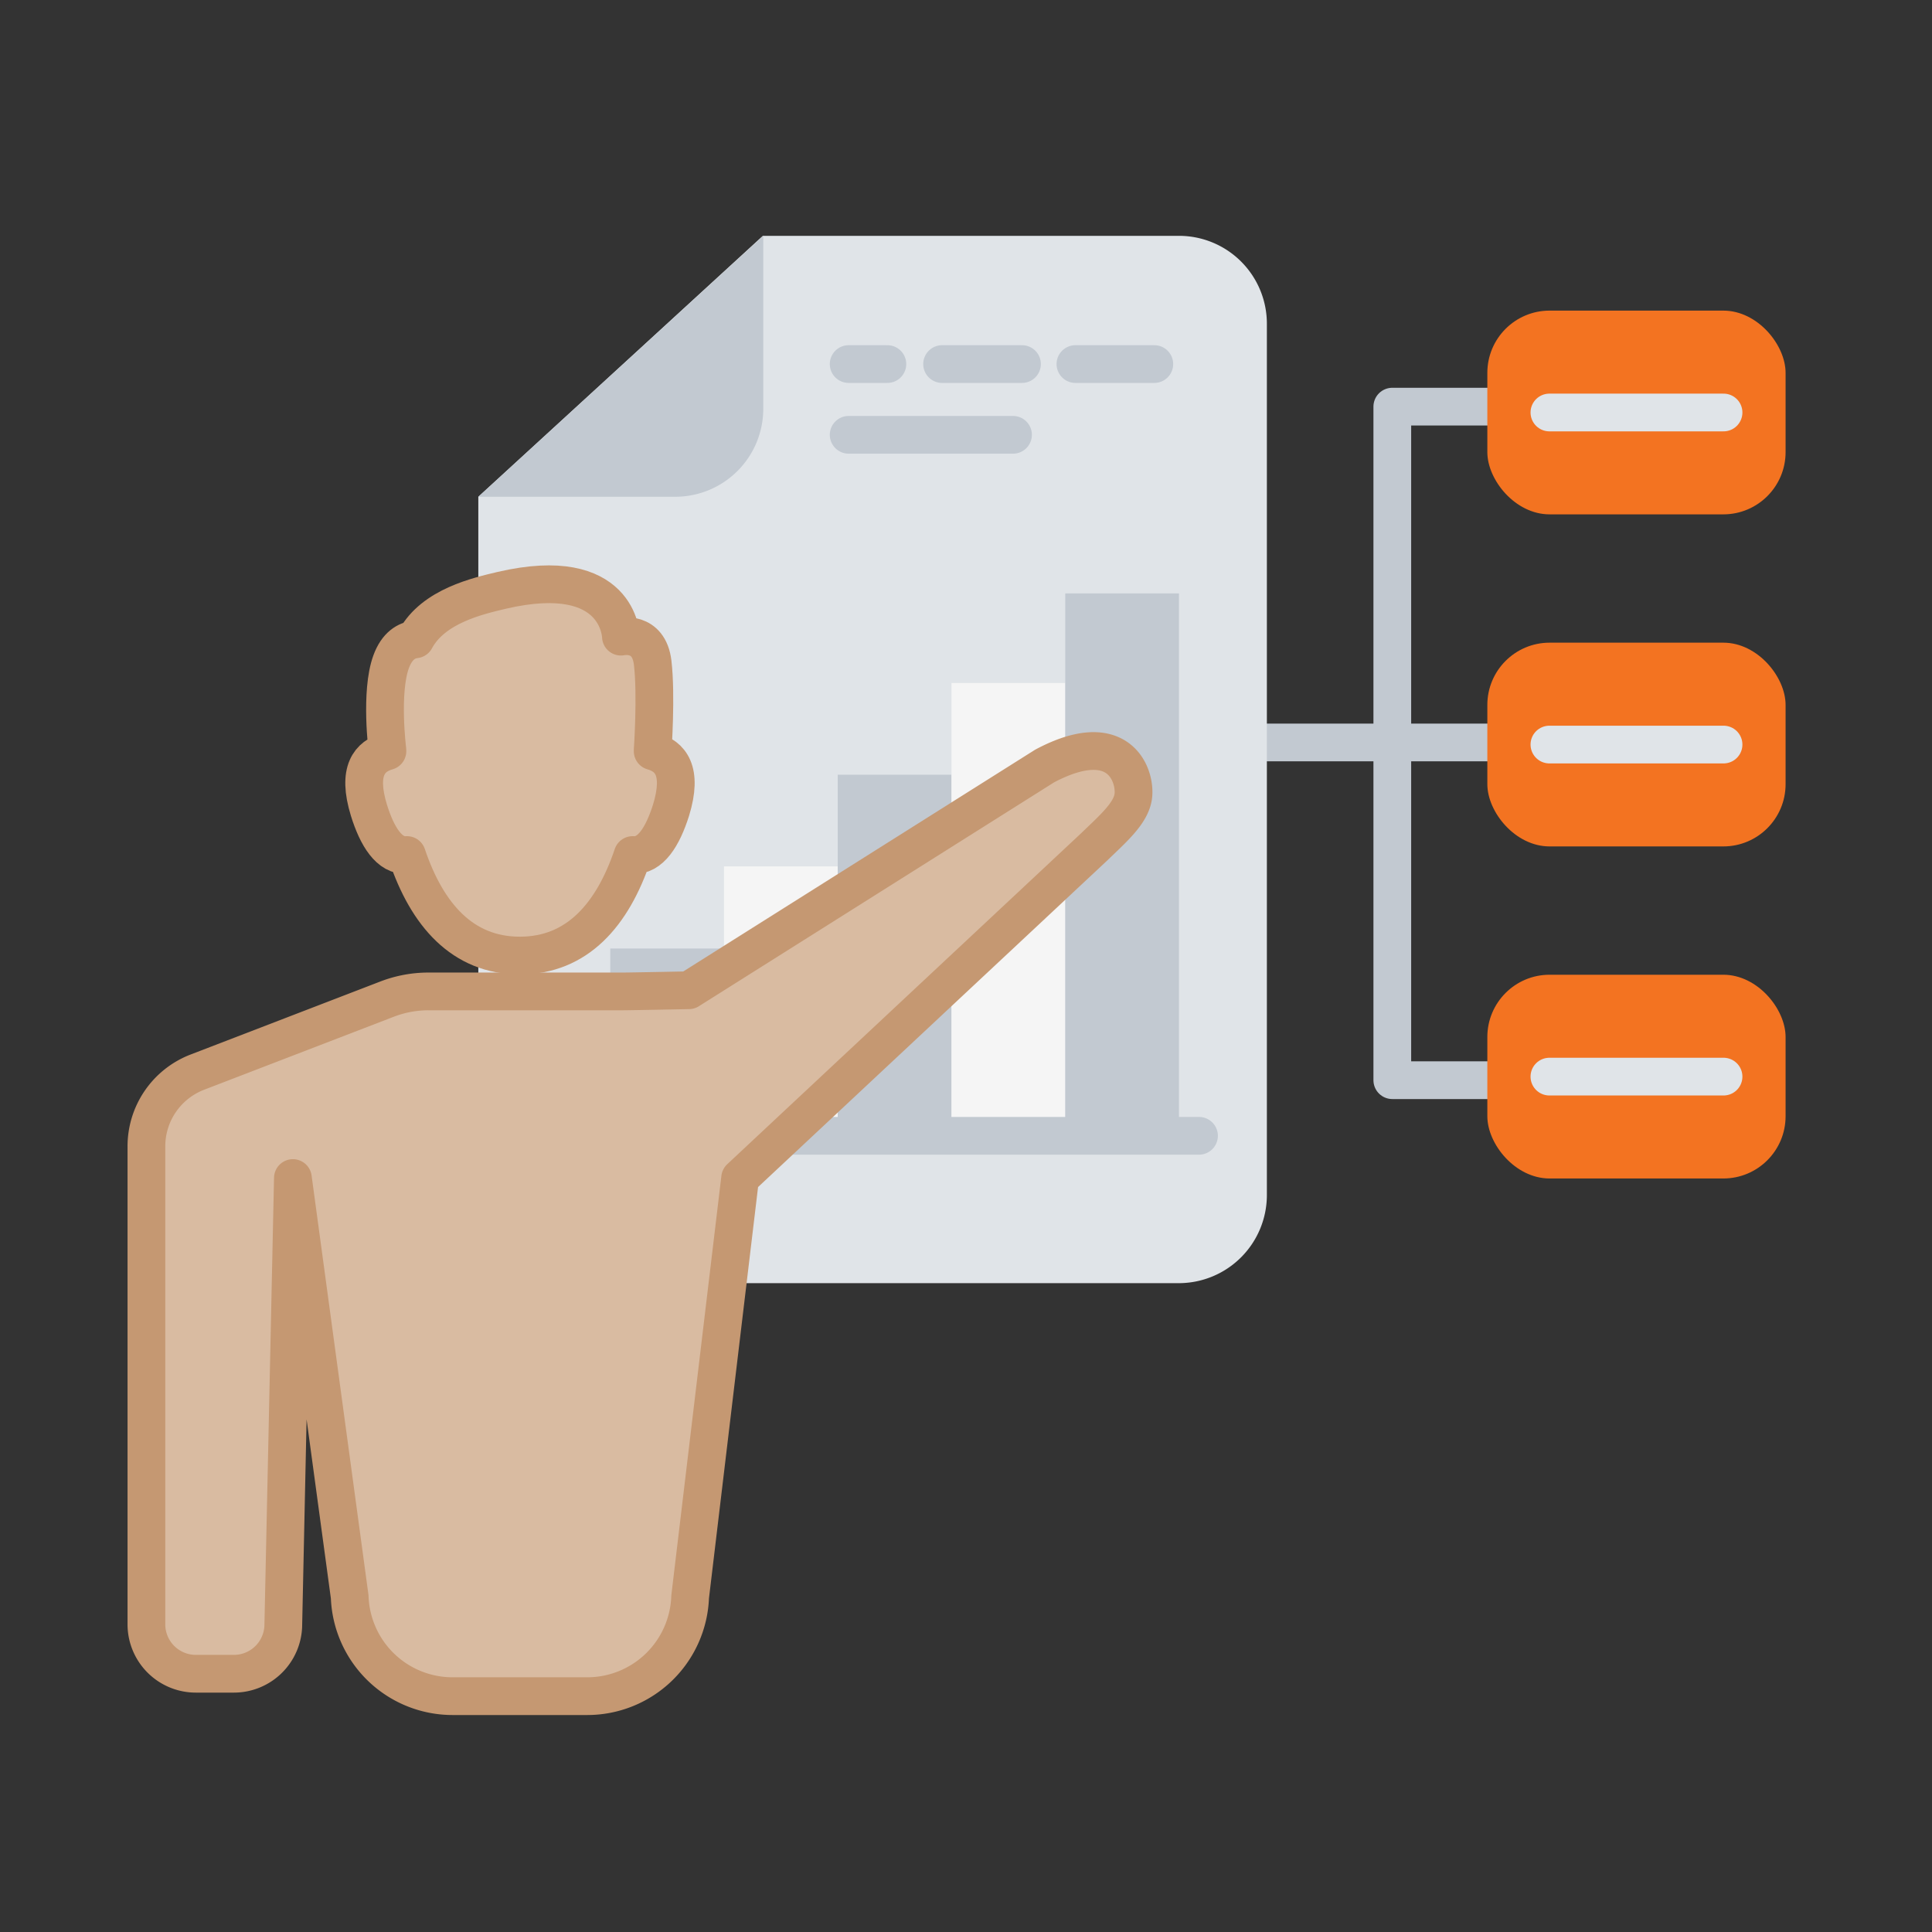
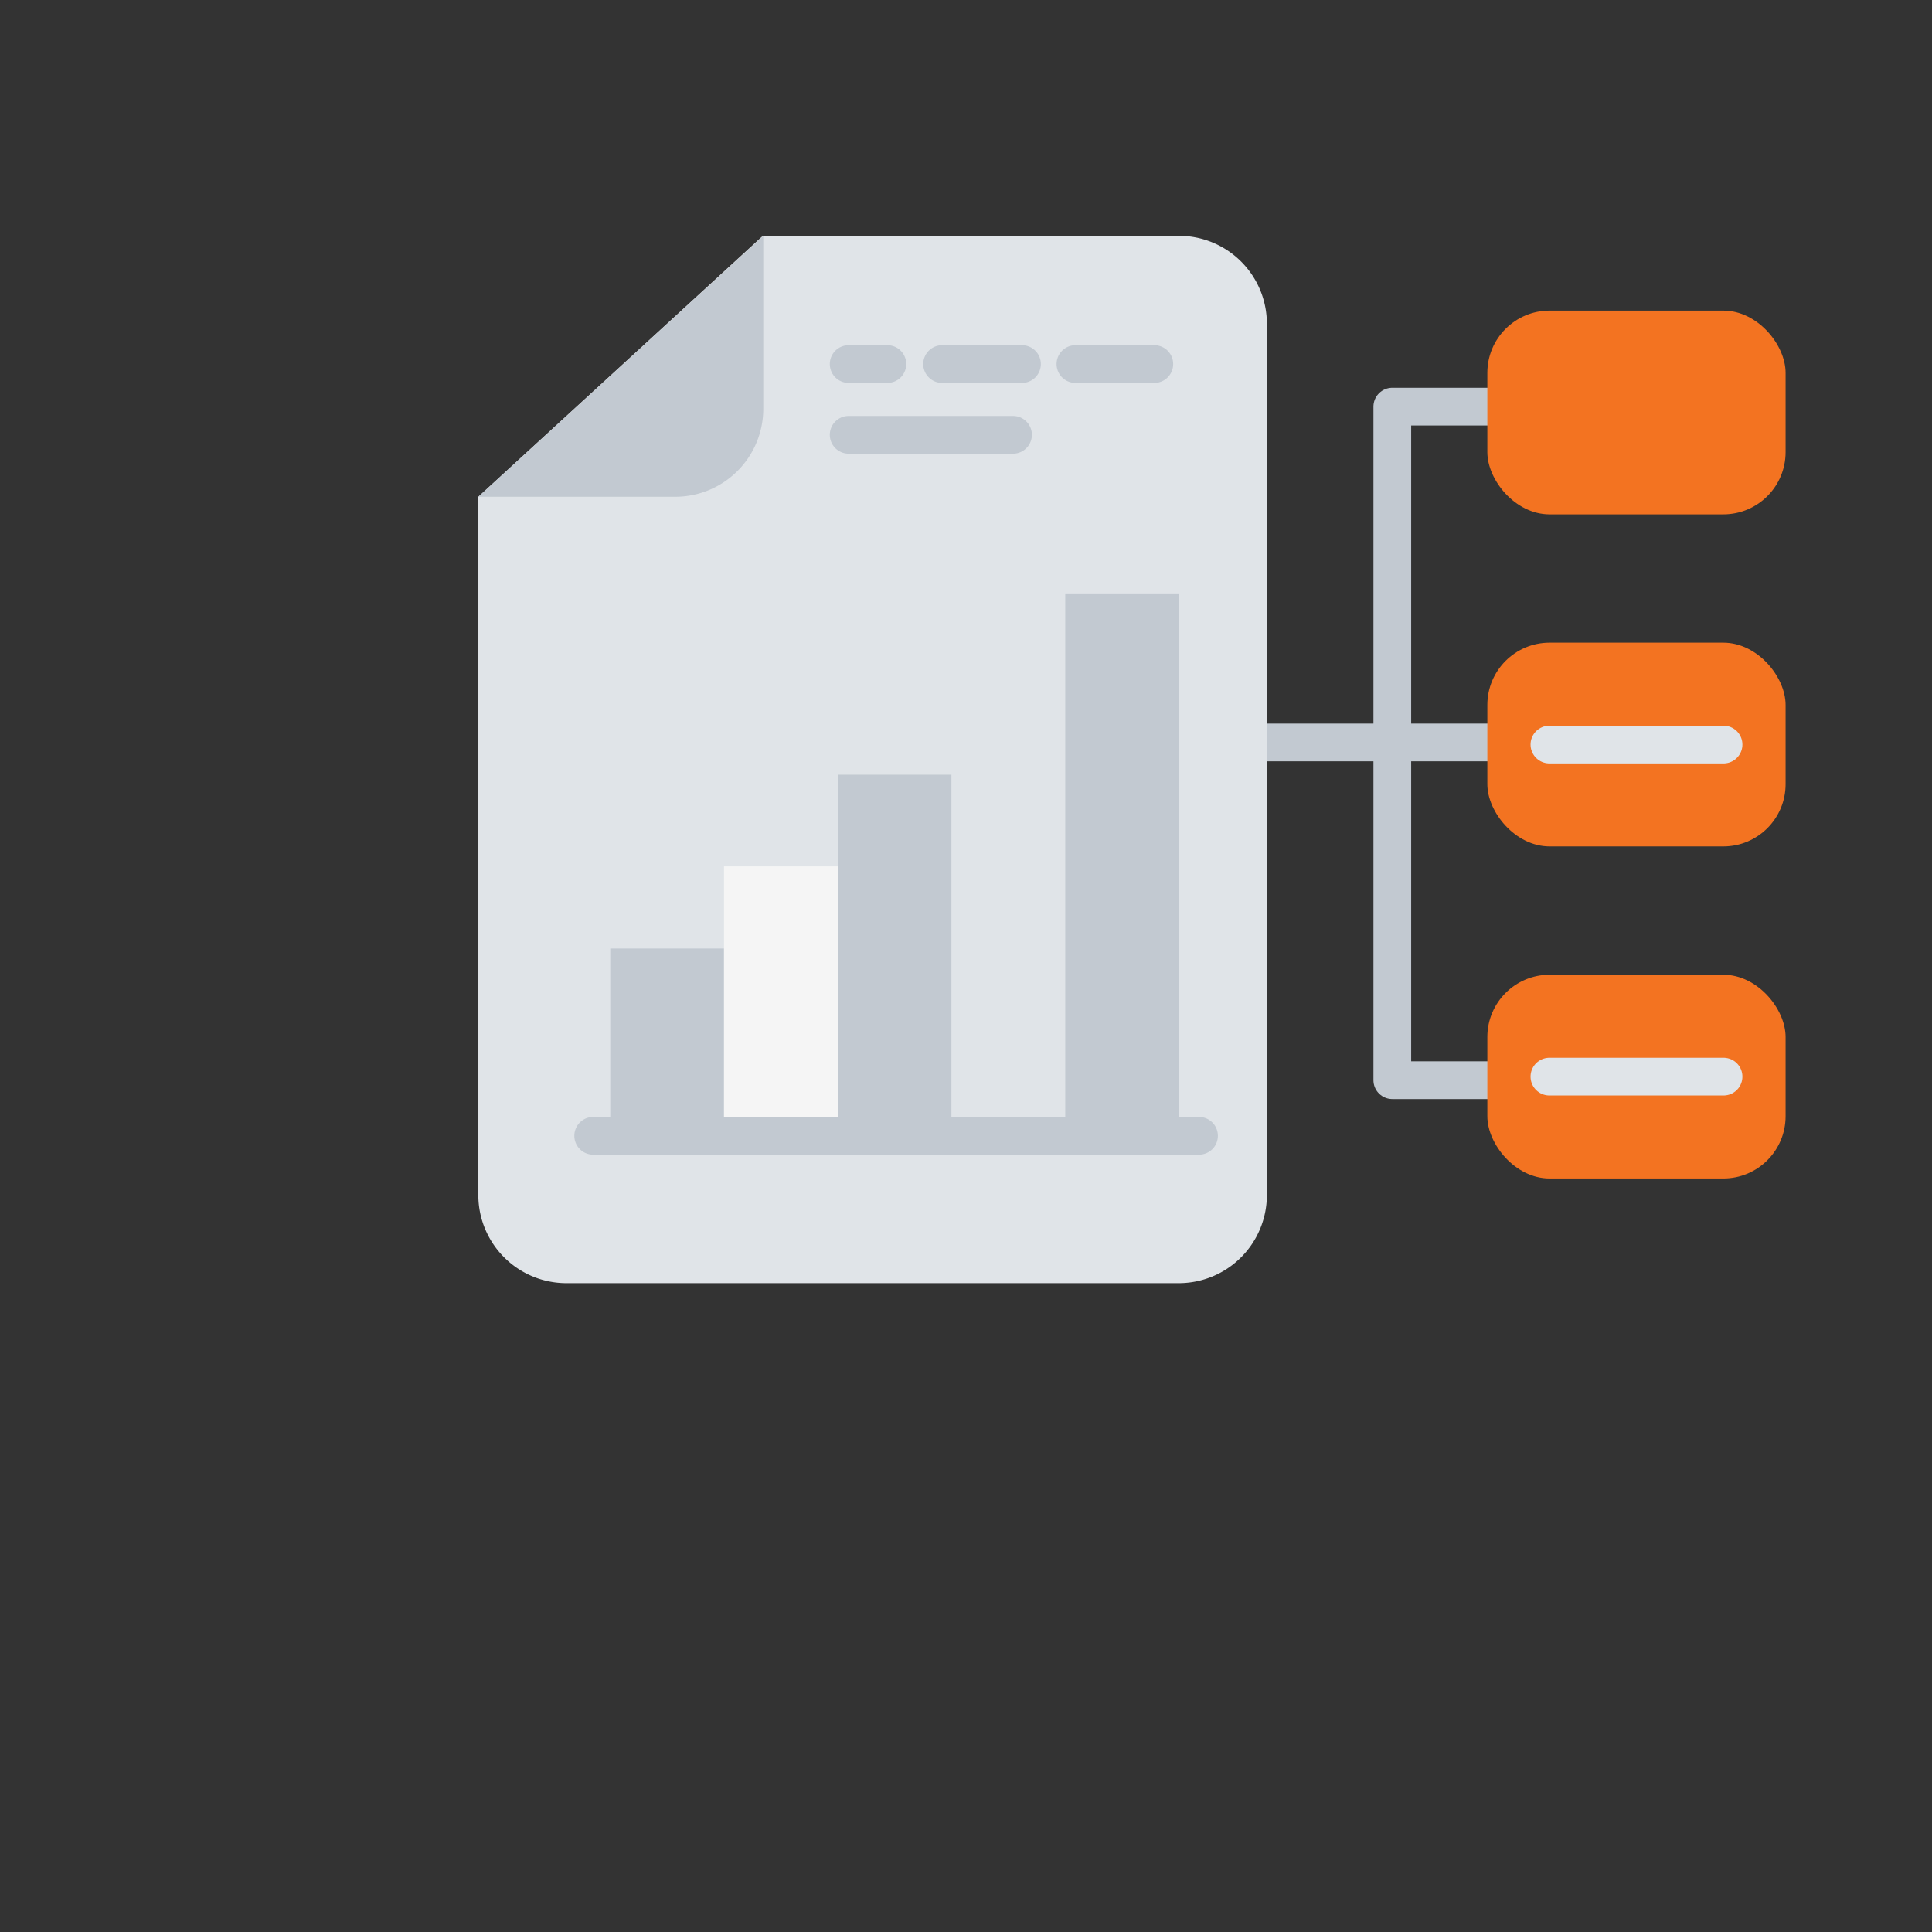
<svg xmlns="http://www.w3.org/2000/svg" id="Layer_1" data-name="Layer 1" viewBox="0 0 1024 1024">
  <rect x="0" y="0" width="1024" height="1024" fill="#333333" stroke="none" />
  <defs>
    <style>.cls-1,.cls-3{fill:none;}.cls-1{stroke:#c2c9d1;}.cls-1,.cls-3,.cls-7{stroke-linecap:round;stroke-linejoin:round;stroke-width:20px;}.cls-2{fill:#f37321;}.cls-3{stroke:#e0e4e8;}.cls-4{fill:#e0e4e8;}.cls-5{fill:#c2c9d1;}.cls-6{fill:#f5f5f5;}.cls-7{fill:#d9bba1;stroke:#c59872;}</style>
  </defs>
  <line class="cls-1" x1="656.75" y1="393.52" x2="934.75" y2="393.52" />
  <polyline class="cls-1" points="930.75 215.53 737.95 215.53 737.95 572.52 931.75 572.52" />
  <rect class="cls-2" x="788.32" y="164.63" width="158.08" height="107.99" rx="33" />
-   <line class="cls-3" x1="821.22" y1="218.63" x2="913.51" y2="218.63" />
  <rect class="cls-2" x="788.32" y="340.63" width="158.08" height="107.99" rx="33" />
  <line class="cls-3" x1="821.22" y1="394.63" x2="913.51" y2="394.63" />
  <rect class="cls-2" x="788.32" y="516.63" width="158.08" height="107.99" rx="33" />
  <line class="cls-3" x1="821.22" y1="570.63" x2="913.51" y2="570.63" />
  <path class="cls-4" d="M253.52,263.29V633.57a46.71,46.71,0,0,0,46.53,46.53H624.93a46.72,46.72,0,0,0,46.54-46.53V171.62A46.58,46.58,0,0,0,624.93,125H404.32Z" />
  <path class="cls-5" d="M253.52,263.29H358A46.65,46.65,0,0,0,404.55,217V125Z" />
  <line class="cls-1" x1="570" y1="192.96" x2="611.81" y2="192.96" />
  <line class="cls-1" x1="499.33" y1="192.96" x2="541.67" y2="192.96" />
  <line class="cls-1" x1="449.81" y1="192.96" x2="470.33" y2="192.96" />
  <line class="cls-1" x1="449.81" y1="230.46" x2="536.92" y2="230.46" />
  <rect class="cls-5" x="323.46" y="502.73" width="60.27" height="99.27" />
  <rect class="cls-6" x="383.74" y="459.2" width="60.27" height="142.8" />
  <rect class="cls-5" x="444.01" y="410.61" width="60.27" height="191.39" />
-   <rect class="cls-6" x="504.33" y="362.01" width="60.27" height="239.99" />
  <rect class="cls-5" x="564.61" y="314.52" width="60.27" height="287.48" />
  <line class="cls-1" x1="314.4" y1="602" x2="635.5" y2="602" />
-   <path class="cls-7" d="M77.6,861V607.58a42.11,42.11,0,0,1,26.91-39.29l100.63-38.73a61.1,61.1,0,0,1,22-4.09H330.36c3.3,0,34.75-.62,34.75-.62L553.68,406c38.9-20.65,48.07,4.18,47.05,15.45-.84,9.26-10.81,17.74-20.75,27.37L392.29,624.36l-26.5,222A54.58,54.58,0,0,1,311.25,899H239.89a54.58,54.58,0,0,1-54.54-52.61l-30.11-222-5.08,236.52A26.2,26.2,0,0,1,124,887.12H103.77A26.2,26.2,0,0,1,77.6,861Z" />
-   <path class="cls-7" d="M335.32,453.18c-10.66,31.6-29.36,53.28-59.8,53.28s-49.18-21.68-59.83-53.28c-9.3.73-15.82-9.78-20.14-23.71-6.49-21.11.46-28.69,9.79-31.33v-.51h0s-3.91-30.75,1.95-46.83c3.15-8.67,8.3-11.4,12.87-11.94,9.52-17.7,33.28-23,45.89-26,62.29-14.41,63.05,24.58,63.05,24.58s14.8-3.38,16.83,13.83,0,46.37,0,46.37h0v.51c9.29,2.64,16.19,10.22,9.72,31.33C351.23,443.41,344.76,453.91,335.32,453.18Z" />
</svg>